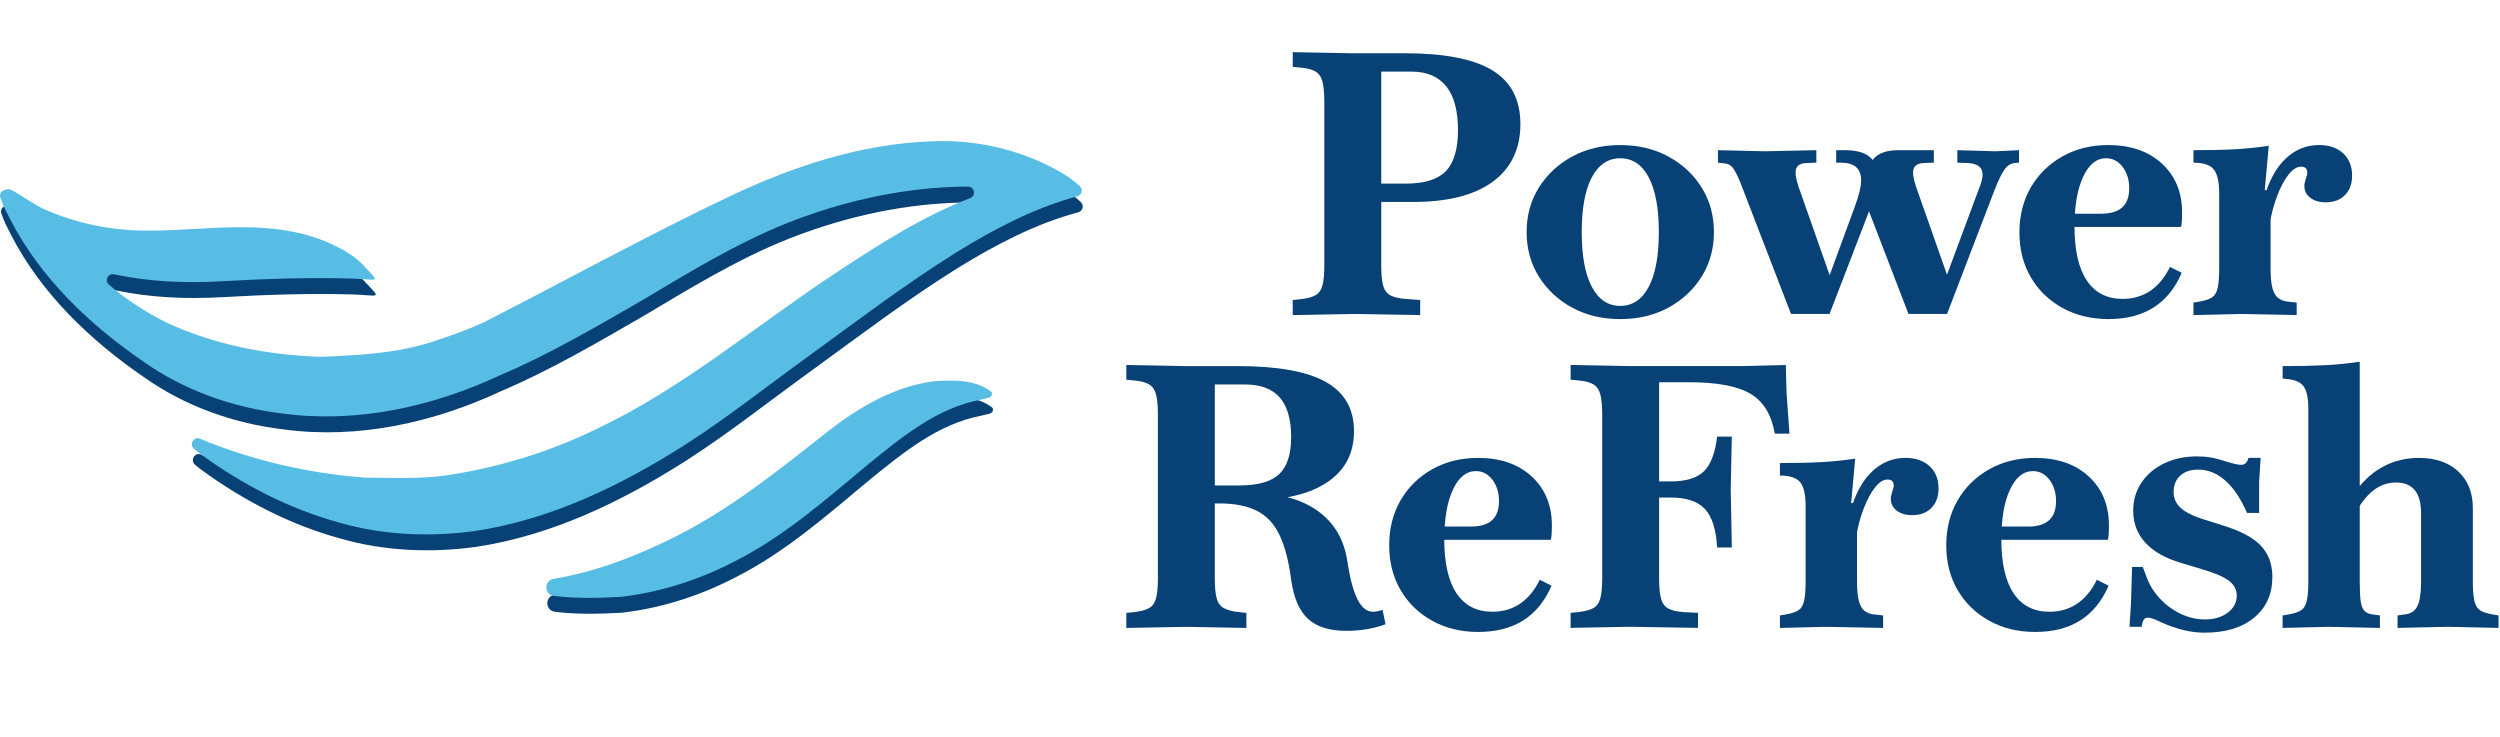
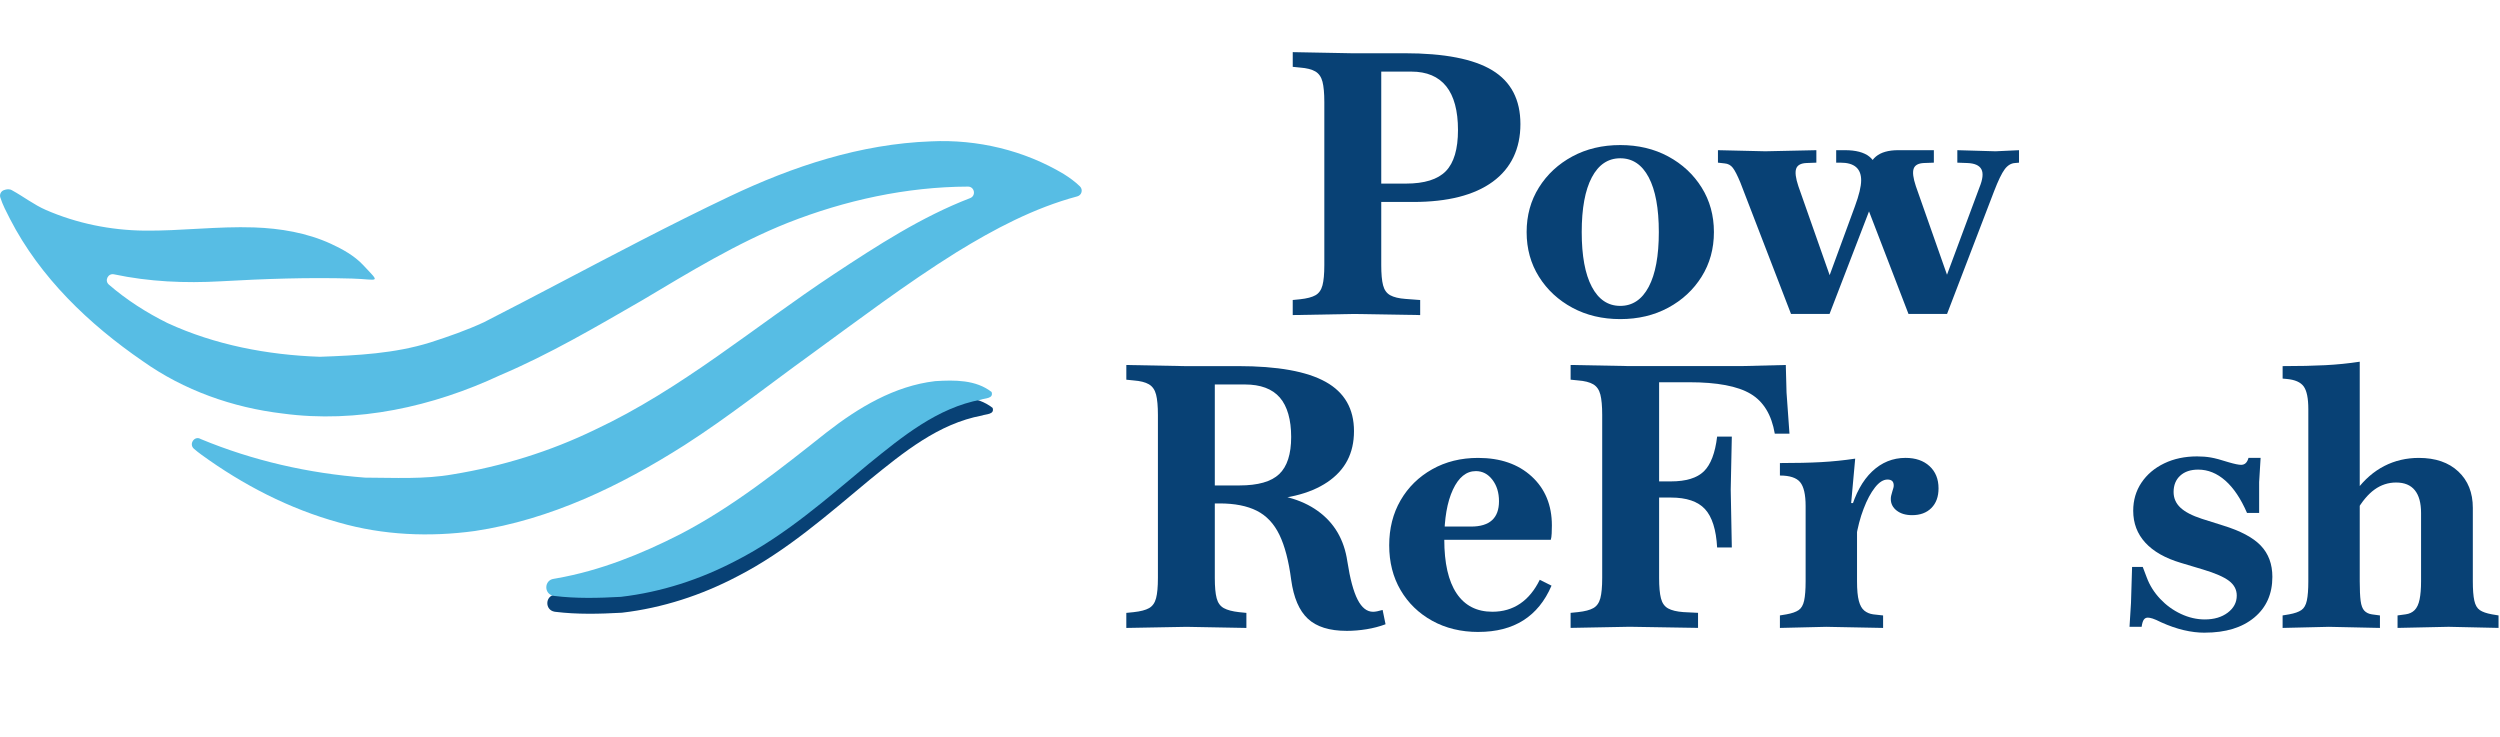
<svg xmlns="http://www.w3.org/2000/svg" id="Layer_2" data-name="Layer 2" viewBox="0 0 1456.59 429.39">
  <defs>
    <style>
      .cls-1 {
        fill: #084175;
      }

      .cls-2 {
        fill: #57bde4;
      }
    </style>
  </defs>
  <g id="Layer_1" data-name="Layer 1">
    <g>
      <g id="_57bde4ff" data-name="#57bde4ff">
-         <path class="cls-1" d="M374.17,149.3c17.09-8.79,34.26-17.42,51.63-25.66,36.89-17.52,76.11-30.53,117.3-32.02,26.9-1.28,54.12,5.18,77.28,19.04,3.34,2.08,6.57,4.42,9.4,7.17,1.94,1.89,1.09,5.16-1.52,5.85-25.1,6.7-48.36,19.03-70.39,32.57-29.66,18.52-57.53,39.69-85.78,60.23-24.15,17.42-47.49,36-72.59,52.08-37.29,23.72-78.16,43.47-122.22,50.08-26.31,3.62-53.53,2.47-79.13-4.91-28.96-7.96-56.03-21.97-80.26-39.59-1.49-1.07-2.91-2.21-4.29-3.4-3.17-2.72.3-7.84,3.89-5.71.03.02.06.04.09.05,30.39,12.61,62.87,19.98,95.65,22.46.09,0,.18.01.27.01,17.02.04,34.19,1.07,51.03-1.93,28.6-4.67,56.59-13.31,82.66-25.97,50.5-23.62,93.12-60.18,139.36-90.71,25.22-16.64,50.99-33.36,79.26-44.24,3.61-1.39,2.62-6.73-1.25-6.72-35.82.13-71.55,7.96-104.84,21.05-29.94,11.91-57.46,28.82-85.07,45.24-26.95,15.55-53.87,31.37-82.56,43.56-39.28,18.37-83.53,28.24-126.84,22.36-29.07-3.44-57.57-13.51-81.51-30.53-31.32-21.51-59.81-48.75-77.34-82.86-2.08-4.07-4.26-8.16-5.64-12.53-.55-1.73.39-3.62,2.1-4.23,1.59-.57,3.24-.82,4.79.12,6.66,3.65,12.72,8.4,19.73,11.45,18.02,7.83,37.65,11.8,57.28,12.02,21.33.24,42.59-2.6,63.93-1.87,15.27.53,30.82,3.11,44.79,9.54,6.7,3.08,13.7,6.95,18.78,12.38,10.51,11.23,9.12,8.33-6.47,7.88-25.59-.74-50.96.16-76.36,1.59-21.05,1.19-41.84.28-62.33-4.06-3.47-.74-5.67,3.68-2.98,6,10.34,8.93,21.98,16.37,34.21,22.42,27.7,12.76,58.24,18.55,88.6,19.62.09,0,.19,0,.28,0,21.56-.79,43.43-1.86,64.18-8.35,10.59-3.41,21.12-7.08,31.23-11.76,30.69-15.67,61.05-31.98,91.68-47.74Z" />
        <path class="cls-1" d="M482.34,261.06c18.4-14.35,39.42-26.95,63-29.73.12-.01.24-.02.36-.03,11.06-.68,23.46-.84,32.63,6.34,1.28,3.92-3.79,3.55-6.19,4.46-25.38,4.71-45.89,21.59-65.39,37.4-24.51,20.36-48.68,41.79-77.24,56.37-20.83,10.95-43.59,18.36-67,21.1-.12.01-.25.03-.37.03-12.88.71-25.83,1.04-38.64-.54-.09-.01-.19-.03-.28-.04-.05,0-.1-.02-.16-.03-5.65-1.01-5.52-9.13.17-9.9.58-.08,1.14-.17,1.68-.3,25.22-4.42,49.33-14.11,72.05-25.72,30.9-16.05,58.19-37.9,85.38-59.42Z" />
      </g>
      <g id="_57bde4ff-2" data-name="#57bde4ff">
        <path class="cls-2" d="M373.58,140.04c17.09-8.79,34.26-17.42,51.63-25.66,36.89-17.52,76.11-30.53,117.3-32.02,26.9-1.28,54.12,5.18,77.28,19.04,3.34,2.08,6.57,4.42,9.4,7.17,1.94,1.89,1.09,5.16-1.52,5.85-25.1,6.7-48.36,19.03-70.39,32.57-29.66,18.52-57.53,39.69-85.78,60.23-24.15,17.42-47.49,36-72.59,52.08-37.29,23.72-78.16,43.47-122.22,50.08-26.31,3.62-53.53,2.47-79.13-4.91-28.96-7.96-56.03-21.97-80.26-39.59-1.49-1.07-2.91-2.21-4.29-3.4-3.17-2.72.3-7.84,3.89-5.71.03.02.06.04.09.05,30.39,12.61,62.87,19.98,95.65,22.46.09,0,.18.01.27.01,17.02.04,34.19,1.07,51.03-1.93,28.6-4.67,56.59-13.31,82.66-25.97,50.5-23.62,93.12-60.18,139.36-90.71,25.22-16.64,50.99-33.36,79.26-44.24,3.61-1.39,2.62-6.73-1.25-6.72-35.82.13-71.55,7.96-104.84,21.05-29.94,11.91-57.46,28.82-85.07,45.24-26.95,15.55-53.87,31.37-82.56,43.56-39.28,18.37-83.53,28.24-126.84,22.36-29.07-3.44-57.57-13.51-81.51-30.53-31.32-21.51-59.81-48.75-77.34-82.86-2.08-4.07-4.26-8.16-5.64-12.53-.55-1.73.39-3.62,2.1-4.23,1.59-.57,3.24-.82,4.79.12,6.66,3.65,12.72,8.4,19.73,11.45,18.02,7.83,37.65,11.8,57.28,12.02,21.33.24,42.59-2.6,63.93-1.87,15.27.53,30.82,3.11,44.79,9.54,6.7,3.08,13.7,6.95,18.78,12.38,10.51,11.23,9.12,8.33-6.47,7.88-25.59-.74-50.96.16-76.36,1.59-21.05,1.19-41.84.28-62.33-4.06-3.47-.74-5.67,3.68-2.98,6,10.34,8.93,21.98,16.37,34.21,22.42,27.7,12.76,58.24,18.55,88.6,19.62.09,0,.19,0,.28,0,21.56-.79,43.43-1.86,64.18-8.35,10.59-3.41,21.12-7.08,31.23-11.76,30.69-15.67,61.05-31.98,91.68-47.74Z" />
        <path class="cls-2" d="M481.75,251.81c18.4-14.35,39.42-26.95,63-29.73.12-.01.24-.02.36-.03,11.06-.68,23.46-.84,32.63,6.34,1.28,3.92-3.79,3.55-6.19,4.46-25.38,4.71-45.89,21.59-65.39,37.4-24.51,20.36-48.68,41.79-77.24,56.37-20.83,10.95-43.59,18.36-67,21.1-.12.01-.25.03-.37.03-12.88.71-25.83,1.04-38.64-.54-.09-.01-.19-.03-.28-.04-.05,0-.1-.02-.16-.03-5.65-1.01-5.52-9.13.17-9.9.58-.08,1.14-.17,1.68-.3,25.22-4.42,49.33-14.11,72.05-25.72,30.9-16.05,58.19-37.9,85.38-59.42Z" />
      </g>
      <g>
        <path class="cls-1" d="M784.59,367.56c-9.99,0-17.51-2.35-22.57-7.06-5.06-4.71-8.31-12.26-9.73-22.68-1.43-10.98-3.71-19.72-6.85-26.21-3.14-6.49-7.52-11.16-13.16-14.01-5.64-2.85-12.87-4.28-21.72-4.28h-10.48v-10.48h22.04c10.84,0,18.58-2.21,23.21-6.63,4.63-4.42,6.95-11.62,6.95-21.61s-2.21-17.93-6.63-23c-4.42-5.06-11.2-7.59-20.32-7.59h-17.54v112.75c0,5.13.35,9.06,1.07,11.77.71,2.71,2.1,4.64,4.17,5.78,2.07,1.14,5.03,1.93,8.88,2.35l4.28.43v8.77l-34.87-.64-35.09.64v-8.77l4.28-.43c3.99-.43,6.99-1.21,8.99-2.35,2-1.14,3.35-3.07,4.07-5.78.71-2.71,1.07-6.63,1.07-11.77v-94.99c0-5.13-.36-9.09-1.07-11.87-.72-2.78-2.11-4.78-4.17-5.99-2.07-1.21-5.03-1.96-8.88-2.25l-4.28-.43v-8.56l33.8.64h31.24c23.11,0,40.15,3.07,51.13,9.2,10.98,6.13,16.47,15.69,16.47,28.67s-5.17,22.75-15.51,29.74c-10.34,6.99-25,10.48-43.97,10.48v-4.06c15.97,0,28.78,3.46,38.4,10.38,9.63,6.92,15.37,16.72,17.22,29.42,1.57,10.13,3.56,17.54,5.99,22.25,2.42,4.71,5.42,7.06,8.99,7.06,1.28,0,3.14-.35,5.56-1.07l1.71,8.34c-3.42,1.28-7.1,2.25-11.02,2.89-3.92.64-7.81.96-11.66.96Z" />
        <path class="cls-1" d="M861.39,368.2c-10.13,0-19.12-2.18-26.96-6.53-7.85-4.35-13.98-10.3-18.4-17.86-4.42-7.56-6.63-16.26-6.63-26.1s2.21-18.58,6.63-26.21c4.42-7.63,10.55-13.66,18.4-18.08,7.84-4.42,16.76-6.63,26.74-6.63,12.98,0,23.39,3.6,31.24,10.8,7.84,7.2,11.77,16.72,11.77,28.56,0,1.43-.04,2.96-.11,4.6-.07,1.64-.25,2.89-.53,3.74h-75.74l.43-7.7h28.88c10.84,0,16.26-4.92,16.26-14.76,0-4.99-1.28-9.16-3.85-12.52-2.57-3.35-5.78-5.03-9.63-5.03-5.56,0-10.02,3.6-13.37,10.8-3.35,7.2-5.03,16.87-5.03,28.99,0,13.84,2.39,24.32,7.17,31.45,4.78,7.13,11.73,10.7,20.86,10.7,6.13,0,11.52-1.57,16.15-4.71,4.63-3.14,8.45-7.77,11.45-13.91l6.85,3.42c-7.7,17.97-21.9,26.96-42.58,26.96Z" />
        <path class="cls-1" d="M915.09,365.84v-8.77l4.28-.43c3.99-.43,6.99-1.21,8.99-2.35,2-1.14,3.35-3.07,4.07-5.78.71-2.71,1.07-6.63,1.07-11.77v-94.99c0-5.13-.36-9.09-1.07-11.87-.72-2.78-2.11-4.78-4.17-5.99-2.07-1.21-5.03-1.96-8.88-2.25l-4.28-.43v-8.56l33.8.64h66.11l25.46-.64.43,16.05,1.71,23.96h-8.56c-1.86-10.98-6.56-18.72-14.12-23.21-7.56-4.49-19.47-6.74-35.73-6.74h-17.54v114.03c0,5.13.35,9.09,1.07,11.87.71,2.78,2.1,4.74,4.17,5.88,2.07,1.14,5.03,1.86,8.88,2.14l8.56.43v8.77l-39.15-.64h-1.28l-33.8.64ZM1000.46,318.99c-.57-10.41-2.93-17.87-7.06-22.36-4.14-4.49-10.77-6.74-19.9-6.74h-16.69v-9.41h16.69c8.84,0,15.26-1.96,19.26-5.88,3.99-3.92,6.56-10.66,7.7-20.22h8.56l-.64,30.81.64,33.8h-8.56Z" />
        <path class="cls-1" d="M1037.04,365.84v-7.27l3.85-.64c3.14-.57,5.49-1.39,7.06-2.46,1.57-1.07,2.64-2.92,3.21-5.56.57-2.64.86-6.38.86-11.23v-43.86c0-6.7-1.07-11.34-3.21-13.91s-6.06-3.85-11.77-3.85v-7.27c9.41,0,17.4-.18,23.96-.54,6.56-.35,13.19-1.03,19.9-2.03l-2.35,25.89h3.42v45.57c0,4.99.35,8.81,1.07,11.45.71,2.64,1.78,4.53,3.21,5.67,1.42,1.14,3.14,1.86,5.13,2.14l5.78.64v7.27l-33.16-.64-26.96.64ZM1081.33,313.64l-3.21-15.83c2.85-10.13,7.06-17.83,12.62-23.11,5.56-5.28,12.05-7.92,19.47-7.92,5.85,0,10.52,1.6,14.01,4.81,3.49,3.21,5.24,7.53,5.24,12.94,0,4.85-1.39,8.66-4.17,11.45s-6.53,4.17-11.23,4.17c-3.71,0-6.71-.89-8.99-2.67-2.28-1.78-3.42-4.03-3.42-6.74,0-.71.07-1.35.21-1.93.14-.57.35-1.35.64-2.35.28-1,.5-1.71.64-2.14.14-.43.21-.93.21-1.5,0-2.28-1.21-3.42-3.64-3.42s-4.85,1.53-7.27,4.6c-2.43,3.07-4.64,7.2-6.63,12.41-2,5.21-3.5,10.95-4.49,17.22Z" />
-         <path class="cls-1" d="M1185.95,368.2c-10.13,0-19.12-2.18-26.96-6.53-7.85-4.35-13.98-10.3-18.4-17.86-4.42-7.56-6.63-16.26-6.63-26.1s2.21-18.58,6.63-26.21c4.42-7.63,10.55-13.66,18.4-18.08,7.84-4.42,16.76-6.63,26.74-6.63,12.98,0,23.39,3.6,31.24,10.8,7.84,7.2,11.77,16.72,11.77,28.56,0,1.43-.04,2.96-.11,4.6-.07,1.64-.25,2.89-.53,3.74h-75.74l.43-7.7h28.88c10.84,0,16.26-4.92,16.26-14.76,0-4.99-1.28-9.16-3.85-12.52-2.57-3.35-5.78-5.03-9.63-5.03-5.56,0-10.02,3.6-13.37,10.8-3.35,7.2-5.03,16.87-5.03,28.99,0,13.84,2.39,24.32,7.17,31.45,4.78,7.13,11.73,10.7,20.86,10.7,6.13,0,11.52-1.57,16.15-4.71,4.63-3.14,8.45-7.77,11.45-13.91l6.85,3.42c-7.7,17.97-21.9,26.96-42.58,26.96Z" />
        <path class="cls-1" d="M1284.58,368.63c-7.99,0-16.4-2-25.25-5.99-2.28-1.14-4-1.89-5.13-2.25-1.14-.35-2.07-.54-2.78-.54-1,0-1.79.39-2.35,1.18-.57.79-1,2.18-1.28,4.17h-7.06l.86-13.91.64-20.97h6.21l2.35,6.2c1.71,4.57,4.31,8.7,7.81,12.41,3.49,3.71,7.52,6.63,12.09,8.77,4.56,2.14,9.2,3.21,13.91,3.21,5.42,0,9.88-1.32,13.37-3.96,3.49-2.64,5.24-5.95,5.24-9.95,0-3.42-1.5-6.27-4.49-8.56-3-2.28-8.06-4.49-15.19-6.63l-12.84-3.85c-9.13-2.71-16.05-6.63-20.75-11.77-4.71-5.13-7.06-11.34-7.06-18.61,0-6.13,1.6-11.59,4.81-16.37,3.21-4.78,7.63-8.52,13.26-11.23,5.63-2.71,12.01-4.06,19.15-4.06,2.85,0,5.53.21,8.02.64,2.49.43,5.95,1.36,10.38,2.78,3.42,1,5.85,1.5,7.27,1.5,2.14,0,3.56-1.35,4.28-4.06h7.06l-.86,14.12v17.97h-7.06c-3.57-8.27-7.78-14.55-12.62-18.83-4.85-4.28-10.13-6.42-15.83-6.42-4.42,0-7.92,1.18-10.48,3.53s-3.85,5.53-3.85,9.52c0,3.57,1.32,6.6,3.96,9.09,2.64,2.5,6.81,4.67,12.52,6.53l12.19,3.85c10.27,3.14,17.65,7.06,22.14,11.77s6.74,10.77,6.74,18.19c0,9.99-3.53,17.9-10.59,23.75-7.06,5.85-16.65,8.77-28.78,8.77Z" />
        <path class="cls-1" d="M1329.93,365.84v-7.27l3.85-.64c3.14-.57,5.49-1.39,7.06-2.46,1.57-1.07,2.64-2.92,3.21-5.56.57-2.64.86-6.38.86-11.23v-100.34c0-6.27-.89-10.66-2.67-13.16-1.79-2.49-5.1-3.96-9.95-4.39l-2.35-.21v-7.27c9.7,0,17.97-.18,24.82-.54,6.85-.35,13.55-1.03,20.11-2.03v127.94c0,4.99.18,8.81.53,11.45.35,2.64,1.07,4.53,2.14,5.67,1.07,1.14,2.53,1.86,4.39,2.14l4.71.64v7.27l-29.74-.64-26.96.64ZM1396.9,365.84v-7.27l4.71-.64c2.14-.28,3.88-1.1,5.24-2.46,1.35-1.35,2.32-3.42,2.89-6.21.57-2.78.86-6.31.86-10.59v-39.79c0-5.85-1.21-10.27-3.64-13.26-2.43-3-6.06-4.49-10.91-4.49-4.57,0-8.74,1.36-12.52,4.07-3.78,2.71-7.31,6.92-10.59,12.62v-12.2c4.71-6.27,10.13-10.98,16.26-14.12,6.13-3.14,12.84-4.71,20.11-4.71,9.7,0,17.36,2.64,23,7.92,5.63,5.28,8.45,12.34,8.45,21.18v42.79c0,4.85.28,8.59.86,11.23.57,2.64,1.64,4.49,3.21,5.56,1.57,1.07,3.92,1.89,7.06,2.46l3.85.64v7.27l-29.1-.64-29.74.64Z" />
      </g>
      <g>
        <path class="cls-1" d="M753.19,183.56v-8.77l4.28-.43c3.99-.43,6.99-1.21,8.99-2.35,2-1.14,3.35-3.07,4.07-5.78.71-2.71,1.07-6.63,1.07-11.77V59.48c0-5.13-.36-9.09-1.07-11.87-.72-2.78-2.11-4.78-4.17-5.99-2.07-1.21-5.03-1.96-8.88-2.25l-4.28-.43v-8.56l33.8.64h31.24c23.25,0,40.33,3.32,51.24,9.95,10.91,6.63,16.37,17.08,16.37,31.34s-5.38,25.75-16.15,33.59c-10.77,7.85-26.21,11.77-46.32,11.77h-26.32v-10.7h22.04c10.84,0,18.61-2.42,23.32-7.27,4.71-4.85,7.06-12.84,7.06-23.96s-2.28-19.75-6.85-25.46c-4.57-5.7-11.34-8.56-20.32-8.56h-17.54v112.75c0,5.13.35,9.06,1.07,11.77.71,2.71,2.1,4.64,4.17,5.78,2.07,1.14,5.03,1.86,8.88,2.14l8.56.64v8.77l-39.15-.64-35.09.64Z" />
        <path class="cls-1" d="M944.03,185.92c-10.41,0-19.72-2.21-27.92-6.63-8.2-4.42-14.69-10.45-19.47-18.08-4.78-7.63-7.17-16.29-7.17-25.99s2.39-18.36,7.17-25.99c4.78-7.63,11.27-13.66,19.47-18.08,8.2-4.42,17.51-6.63,27.92-6.63s19.72,2.21,27.92,6.63c8.2,4.42,14.69,10.45,19.47,18.08,4.78,7.63,7.17,16.3,7.17,25.99s-2.39,18.37-7.17,25.99c-4.78,7.63-11.27,13.66-19.47,18.08-8.2,4.42-17.51,6.63-27.92,6.63ZM944.03,178.22c7.13,0,12.66-3.71,16.58-11.12,3.92-7.41,5.88-18.04,5.88-31.88s-1.96-24.46-5.88-31.88c-3.92-7.42-9.45-11.12-16.58-11.12s-12.66,3.71-16.58,11.12c-3.92,7.42-5.88,18.04-5.88,31.88s1.96,24.46,5.88,31.88c3.92,7.42,9.45,11.12,16.58,11.12Z" />
        <path class="cls-1" d="M1043.51,182.92l-29.52-76.59c-1.71-4.13-3.18-6.99-4.39-8.56-1.21-1.57-2.82-2.42-4.81-2.57l-3.85-.43v-7.27l27.6.64,29.74-.64v7.27l-5.78.21c-3.28.14-5.28,1.25-5.99,3.32-.71,2.07-.29,5.46,1.28,10.16l20.54,58.41h-4.71l17.12-46.64c2.42-6.56,3.64-11.62,3.64-15.19,0-6.85-3.99-10.27-11.98-10.27h-2.57v-7.27h5.13c12.55,0,18.83,4.92,18.83,14.76h-5.56c.43-9.84,6.34-14.76,17.76-14.76h20.75v7.27l-5.78.21c-3.28.14-5.28,1.25-5.99,3.32-.72,2.07-.29,5.46,1.28,10.16l20.54,58.41h-4.92l21.39-57.55c2-4.85,2.39-8.41,1.18-10.7-1.21-2.28-3.96-3.49-8.24-3.64l-5.78-.21v-7.27l22.25.64,13.69-.64v7.27l-2.35.21c-2.28.14-4.28,1.36-5.99,3.64-1.71,2.28-3.78,6.56-6.2,12.84l-27.39,71.46h-22.46l-23.96-62.26h1.92l-23.96,62.26h-22.46Z" />
-         <path class="cls-1" d="M1228.58,185.92c-10.13,0-19.12-2.18-26.96-6.53-7.85-4.35-13.98-10.3-18.4-17.86-4.42-7.56-6.63-16.26-6.63-26.1s2.21-18.58,6.63-26.21c4.42-7.63,10.55-13.66,18.4-18.08,7.84-4.42,16.76-6.63,26.74-6.63,12.98,0,23.39,3.6,31.24,10.8,7.84,7.2,11.77,16.72,11.77,28.56,0,1.43-.04,2.96-.11,4.6-.07,1.64-.25,2.89-.53,3.74h-75.74l.43-7.7h28.88c10.84,0,16.26-4.92,16.26-14.76,0-4.99-1.28-9.16-3.85-12.52-2.57-3.35-5.78-5.03-9.63-5.03-5.56,0-10.02,3.6-13.37,10.8-3.35,7.2-5.03,16.87-5.03,28.99,0,13.84,2.39,24.32,7.17,31.45,4.78,7.13,11.73,10.7,20.86,10.7,6.13,0,11.52-1.57,16.15-4.71,4.63-3.14,8.45-7.77,11.45-13.91l6.85,3.42c-7.7,17.97-21.9,26.96-42.58,26.96Z" />
-         <path class="cls-1" d="M1278,183.56v-7.27l3.85-.64c3.14-.57,5.49-1.39,7.06-2.46,1.57-1.07,2.64-2.92,3.21-5.56.57-2.64.86-6.38.86-11.23v-43.86c0-6.7-1.07-11.34-3.21-13.91s-6.06-3.85-11.77-3.85v-7.27c9.41,0,17.4-.18,23.96-.54,6.56-.35,13.19-1.03,19.9-2.03l-2.35,25.89h3.42v45.57c0,4.99.35,8.81,1.07,11.45.71,2.64,1.78,4.53,3.21,5.67,1.42,1.14,3.14,1.86,5.13,2.14l5.78.64v7.27l-33.16-.64-26.96.64ZM1322.28,131.36l-3.21-15.83c2.85-10.13,7.06-17.83,12.62-23.11,5.56-5.28,12.05-7.92,19.47-7.92,5.85,0,10.52,1.6,14.01,4.81,3.49,3.21,5.24,7.53,5.24,12.94,0,4.85-1.39,8.66-4.17,11.45s-6.53,4.17-11.23,4.17c-3.71,0-6.71-.89-8.99-2.67-2.28-1.78-3.42-4.03-3.42-6.74,0-.71.07-1.35.21-1.93.14-.57.35-1.35.64-2.35.28-1,.5-1.71.64-2.14.14-.43.21-.93.21-1.5,0-2.28-1.21-3.42-3.64-3.42s-4.85,1.53-7.27,4.6c-2.43,3.07-4.64,7.2-6.63,12.41-2,5.21-3.5,10.95-4.49,17.22Z" />
      </g>
    </g>
  </g>
</svg>